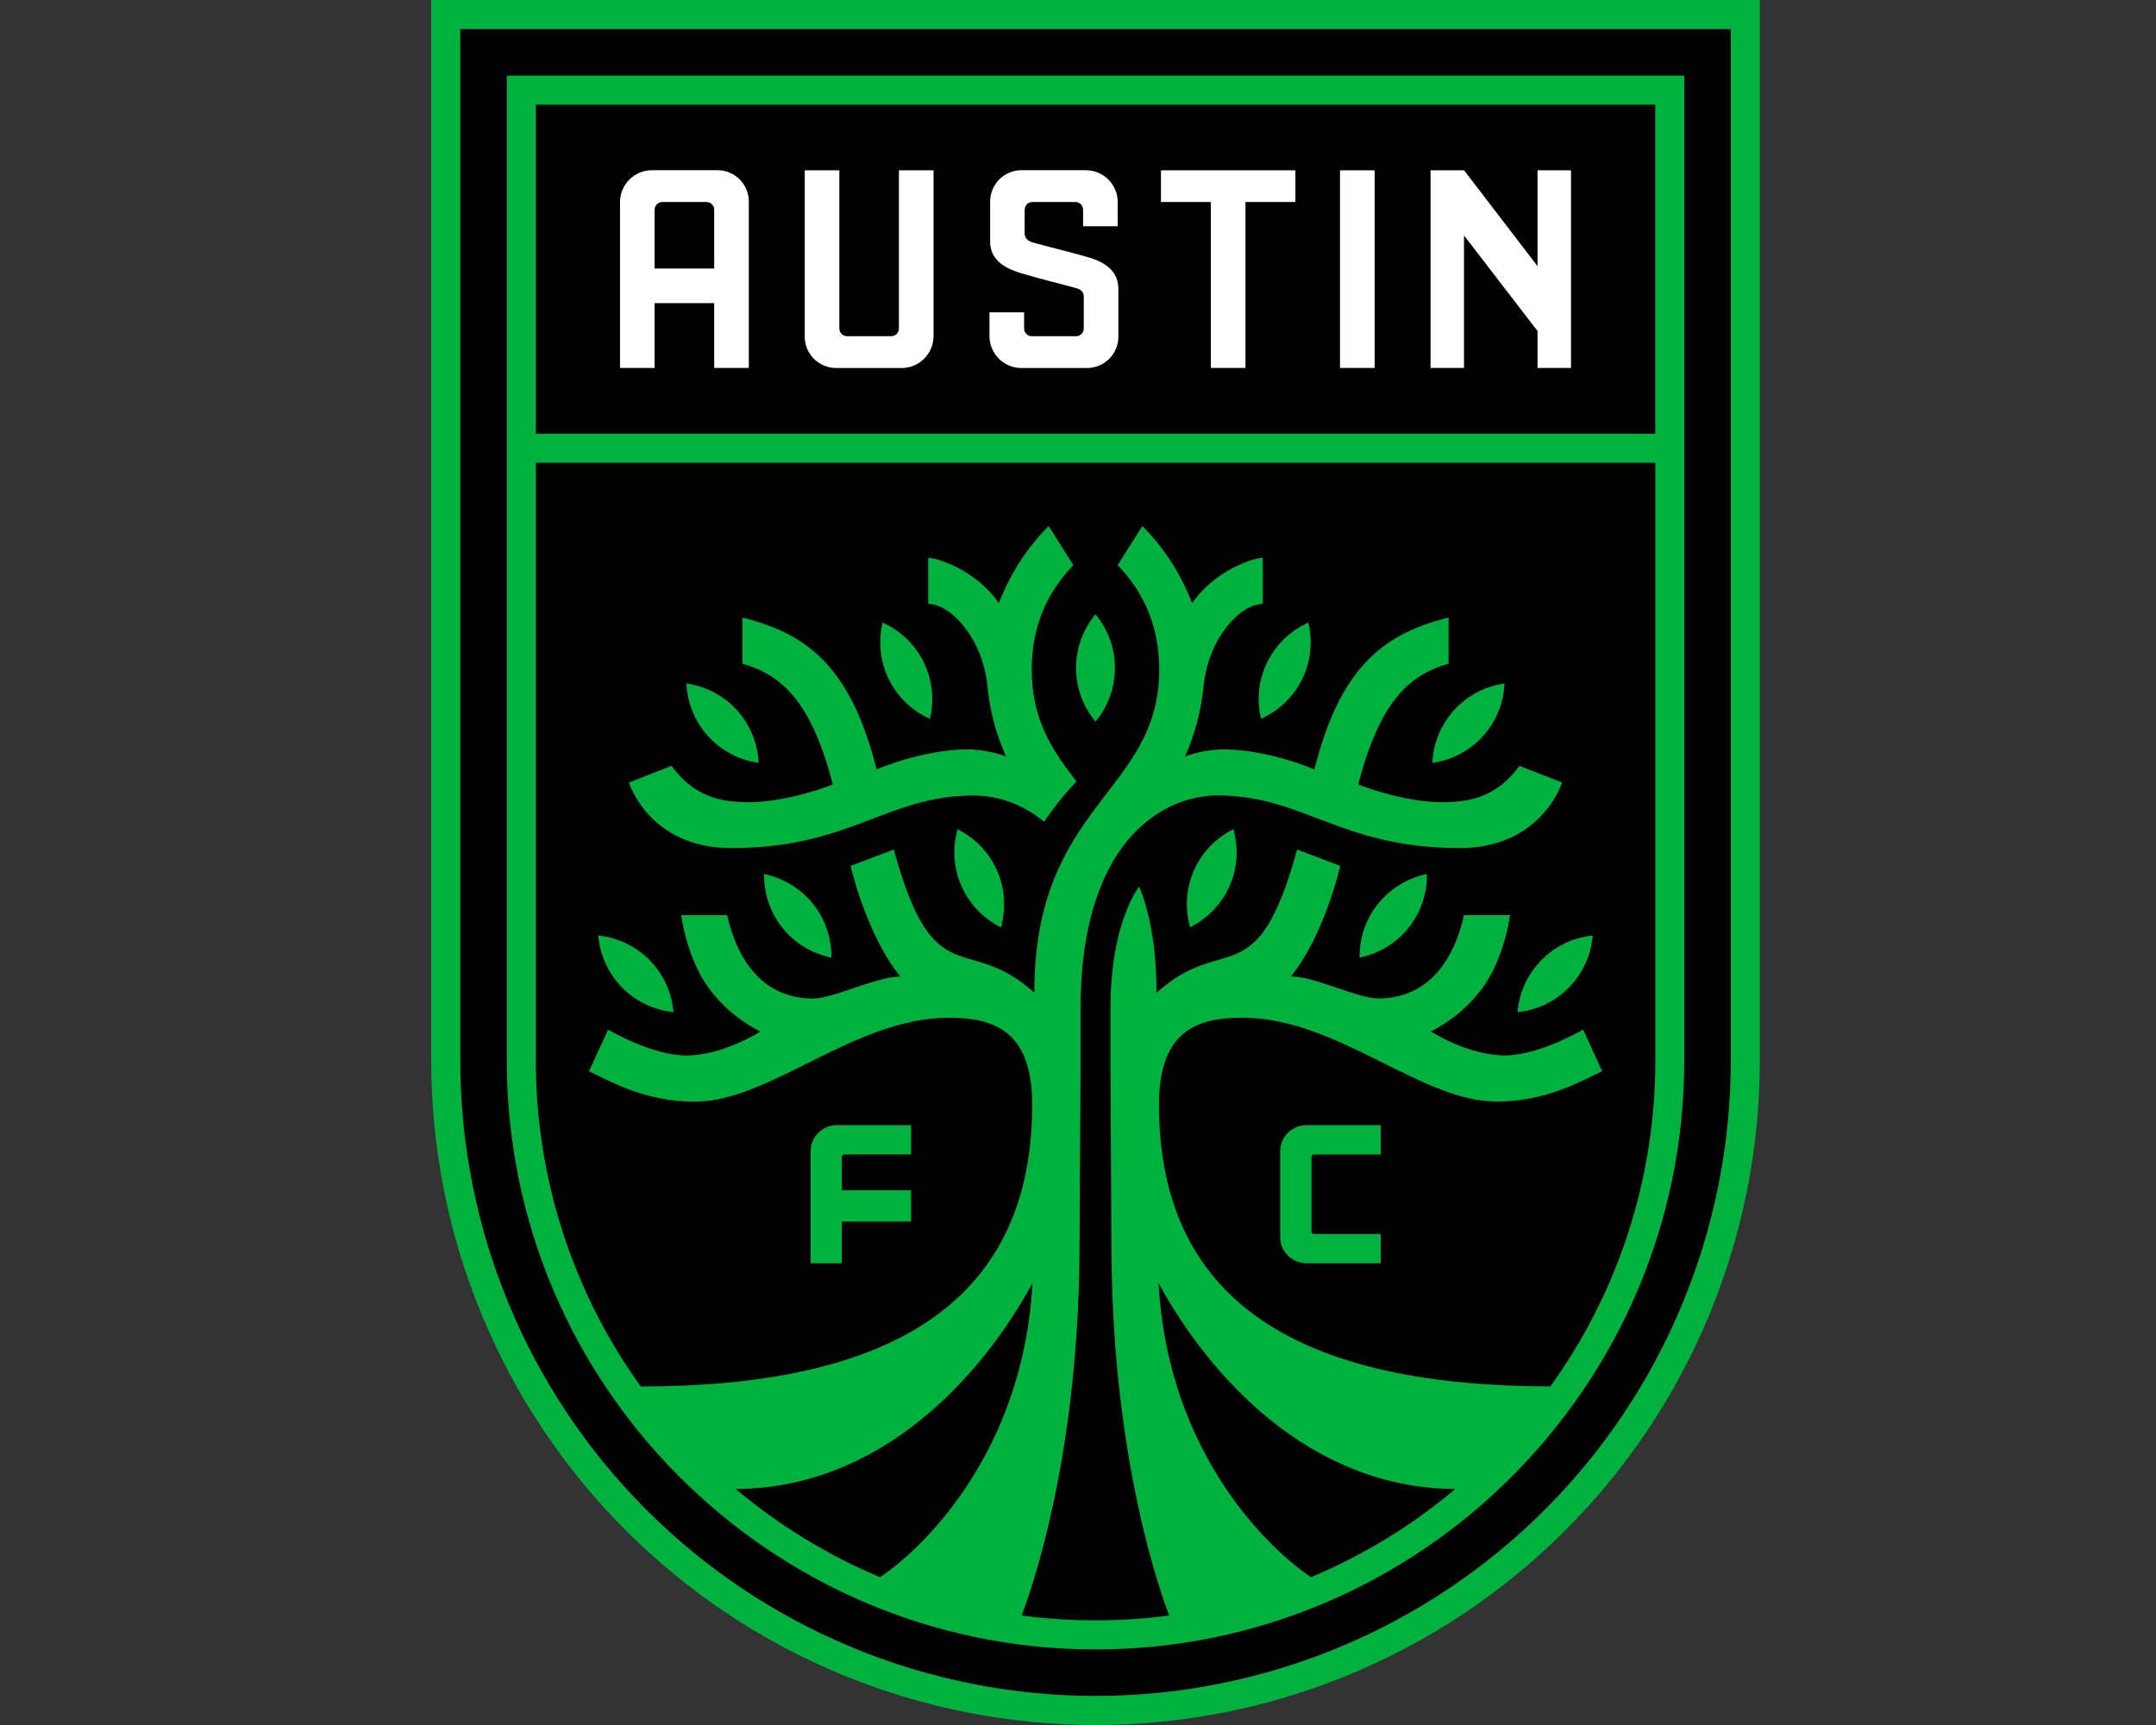
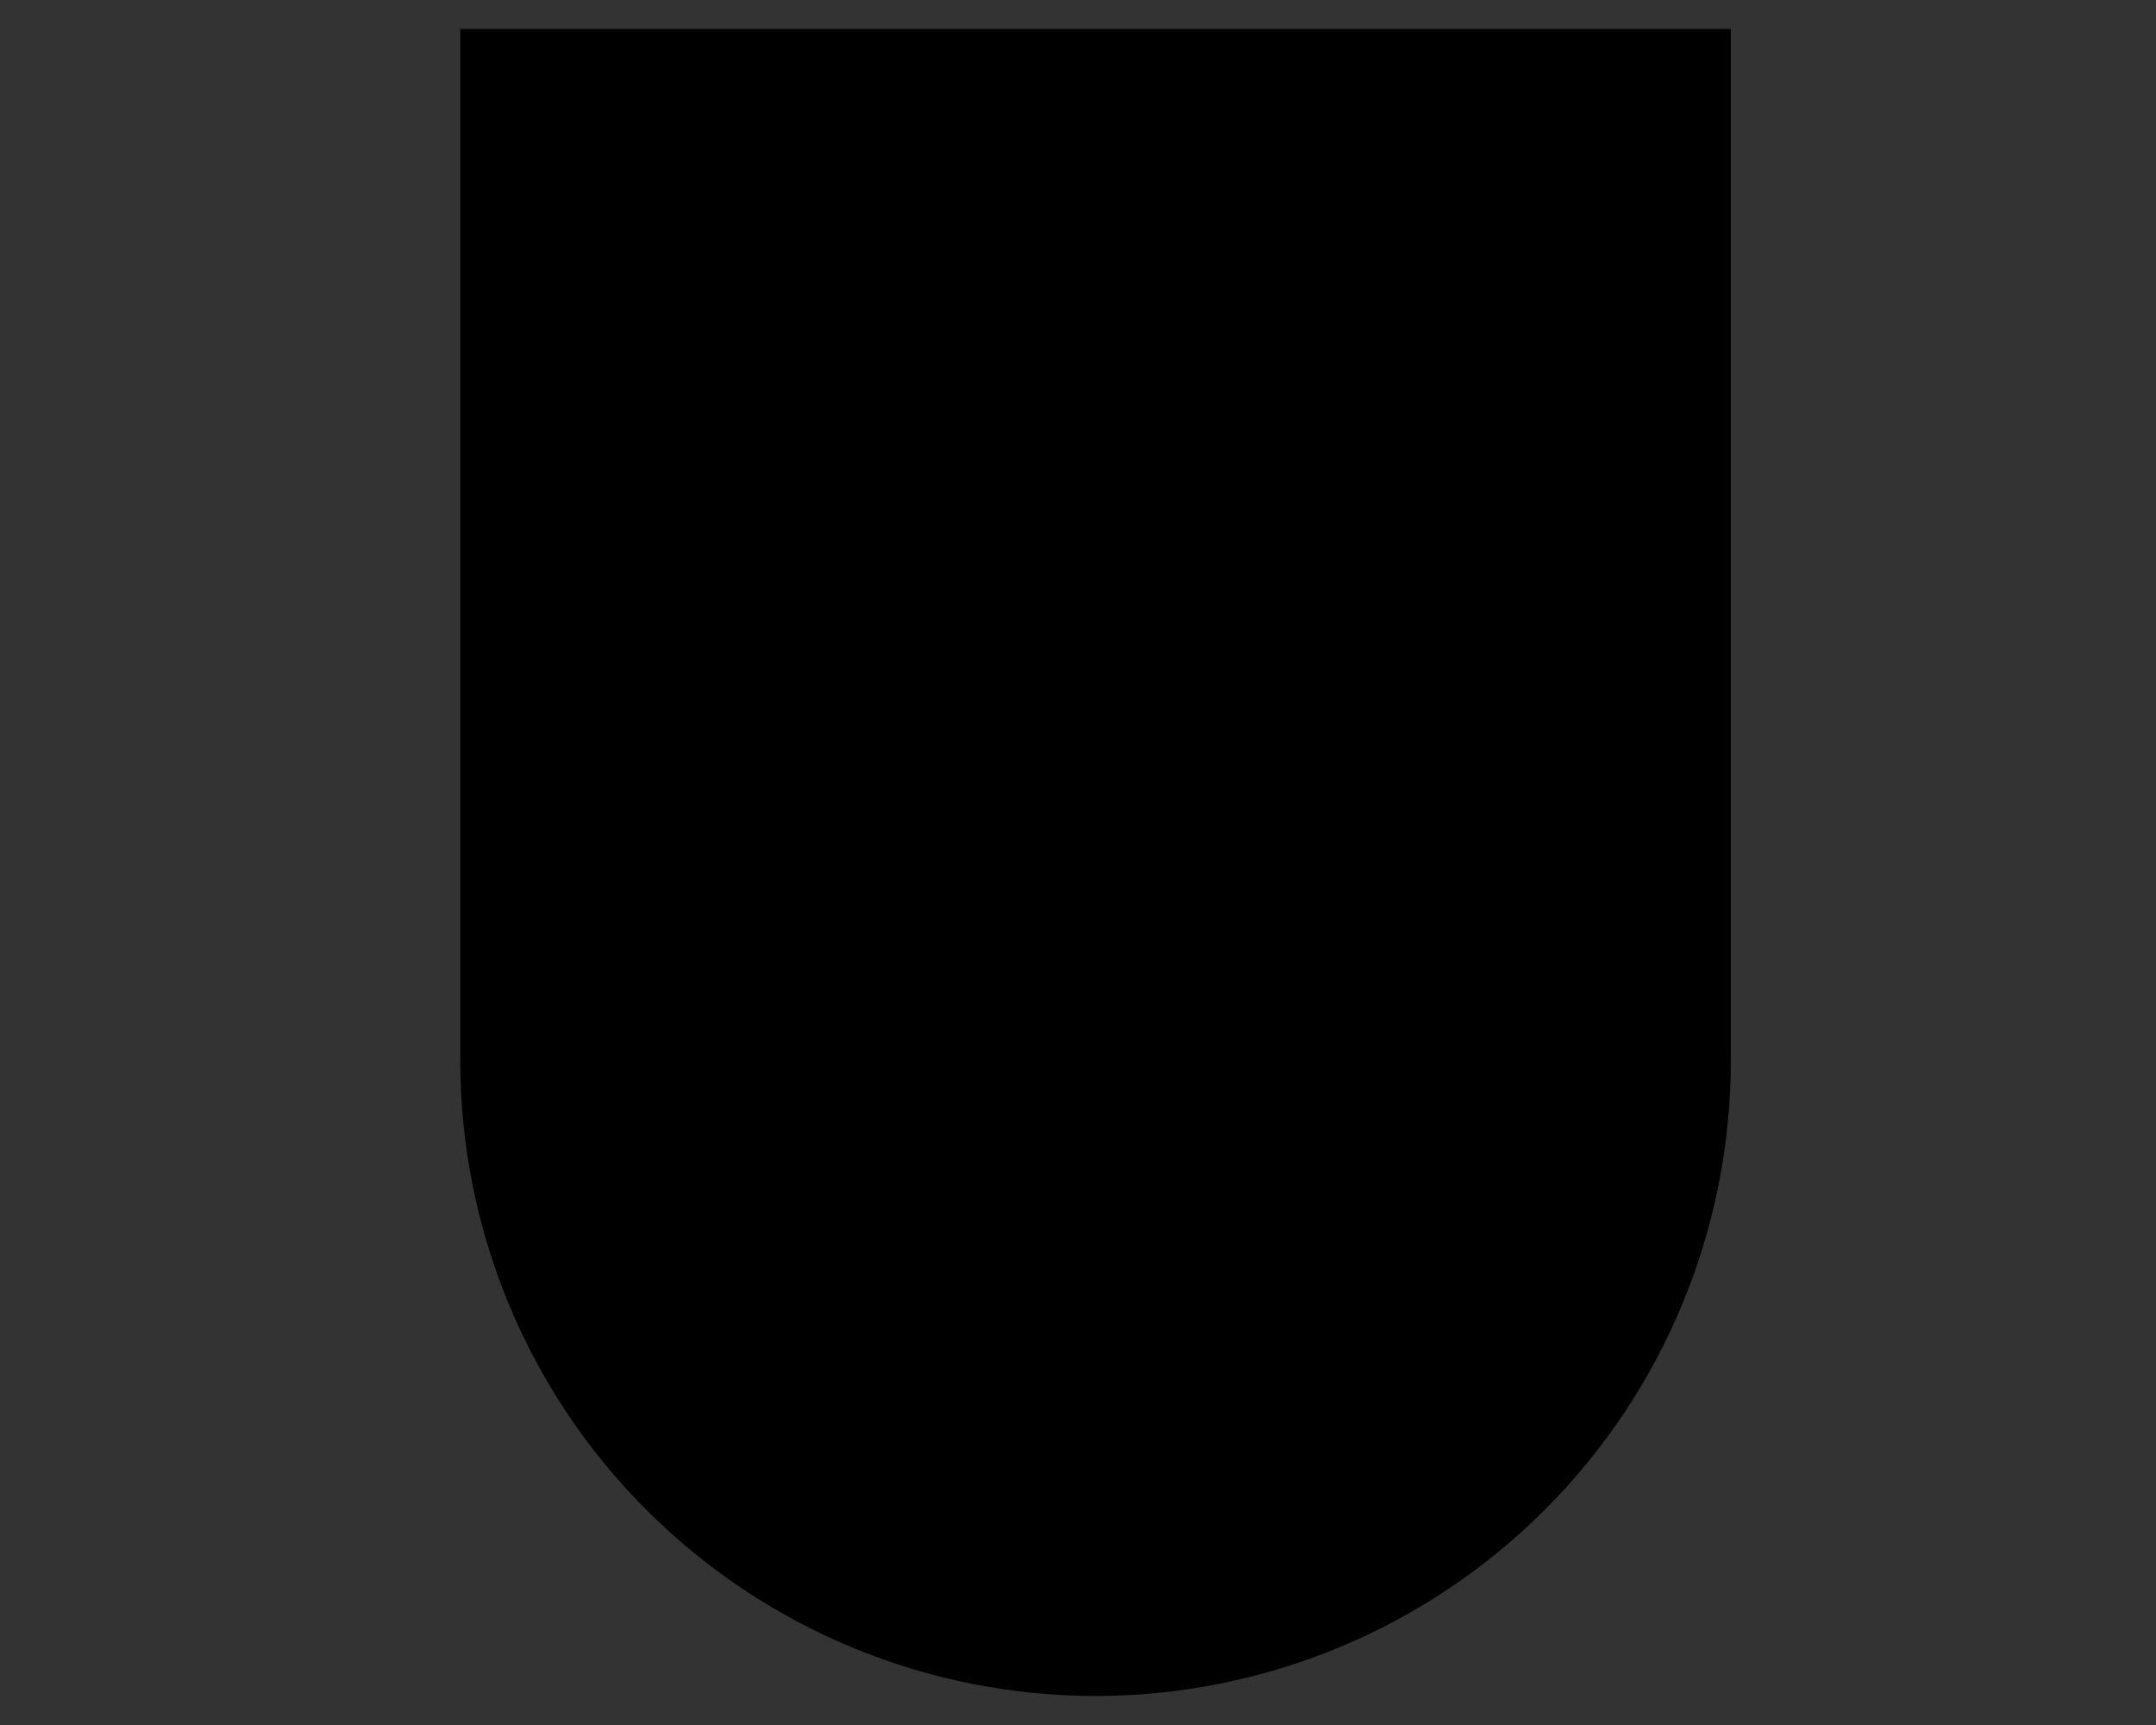
<svg xmlns="http://www.w3.org/2000/svg" width="50" height="40" viewBox="0 0 50 40" fill="none">
  <rect x="0" y="0" width="50" height="40" fill="#333333" stroke="none" />
  <path d="M38.724 0.674H10.674V24.593C10.674 28.501 12.226 32.248 14.989 35.011C17.752 37.774 21.5 39.327 25.407 39.327C29.315 39.327 33.062 37.774 35.825 35.011C38.588 32.248 40.14 28.501 40.14 24.593V0.674H38.724Z" fill="black" />
-   <path d="M20.847 3.949H21.65V7.793C21.65 7.989 21.572 8.178 21.433 8.317C21.294 8.456 21.106 8.534 20.909 8.534H19.395C19.298 8.534 19.201 8.516 19.112 8.478C19.022 8.441 18.941 8.387 18.873 8.318C18.804 8.249 18.751 8.167 18.715 8.077C18.679 7.986 18.661 7.89 18.663 7.793V3.949H19.465V7.618C19.466 7.642 19.471 7.666 19.48 7.688C19.49 7.71 19.503 7.729 19.521 7.746C19.538 7.763 19.558 7.776 19.581 7.784C19.603 7.793 19.627 7.797 19.651 7.796H20.662C20.686 7.797 20.71 7.793 20.732 7.784C20.755 7.776 20.775 7.763 20.792 7.746C20.809 7.729 20.823 7.71 20.833 7.688C20.842 7.666 20.847 7.642 20.847 7.618V3.949ZM17.366 4.687V8.532H16.563V7.029H15.181V8.532H14.379V4.687C14.379 4.491 14.457 4.302 14.596 4.163C14.735 4.025 14.923 3.947 15.12 3.947H16.636C16.733 3.946 16.829 3.965 16.918 4.002C17.008 4.04 17.089 4.094 17.157 4.163C17.225 4.232 17.278 4.314 17.314 4.404C17.35 4.494 17.368 4.59 17.366 4.687ZM16.563 4.862C16.563 4.838 16.558 4.815 16.549 4.793C16.539 4.771 16.525 4.751 16.508 4.734C16.491 4.718 16.471 4.705 16.448 4.696C16.426 4.687 16.402 4.683 16.378 4.684H15.367C15.343 4.683 15.319 4.687 15.296 4.696C15.274 4.705 15.254 4.718 15.236 4.734C15.219 4.751 15.206 4.771 15.196 4.793C15.187 4.815 15.182 4.838 15.181 4.862V6.226H16.563V4.862ZM26.924 4.684H28.081V8.532H28.884V4.684H30.042V3.949H26.924V4.684ZM31.076 8.532H31.879V3.949H31.076V8.532ZM25.235 5.965C24.976 5.89 24.747 5.831 24.524 5.774C24.326 5.721 24.138 5.676 23.946 5.62C23.858 5.597 23.763 5.533 23.763 5.422V4.862C23.764 4.838 23.768 4.815 23.778 4.793C23.787 4.771 23.801 4.751 23.818 4.734C23.836 4.718 23.856 4.705 23.878 4.696C23.901 4.687 23.924 4.683 23.948 4.684H24.933C24.957 4.683 24.981 4.687 25.003 4.696C25.025 4.705 25.046 4.718 25.063 4.734C25.08 4.751 25.094 4.771 25.103 4.793C25.113 4.815 25.118 4.838 25.118 4.862V5.246H25.921V4.687C25.921 4.491 25.843 4.303 25.705 4.164C25.566 4.026 25.379 3.947 25.183 3.947H23.694C23.597 3.946 23.501 3.965 23.411 4.002C23.322 4.039 23.24 4.094 23.172 4.163C23.104 4.232 23.05 4.314 23.015 4.404C22.979 4.494 22.961 4.59 22.963 4.687V5.611C22.963 6.064 23.373 6.242 23.682 6.336C23.976 6.423 24.189 6.478 24.413 6.537C24.578 6.58 24.744 6.622 24.951 6.68C25.11 6.72 25.134 6.817 25.134 6.872V7.618C25.134 7.642 25.129 7.666 25.119 7.688C25.11 7.71 25.096 7.729 25.079 7.746C25.062 7.763 25.041 7.776 25.019 7.784C24.997 7.793 24.973 7.797 24.949 7.796H23.935C23.911 7.797 23.887 7.793 23.865 7.784C23.842 7.776 23.822 7.763 23.805 7.746C23.787 7.729 23.774 7.71 23.764 7.688C23.755 7.666 23.75 7.642 23.75 7.618V7.243H22.947V7.793C22.947 7.989 23.025 8.178 23.164 8.317C23.303 8.456 23.491 8.534 23.688 8.534H25.205C25.302 8.534 25.398 8.515 25.488 8.478C25.577 8.441 25.659 8.387 25.727 8.318C25.795 8.249 25.849 8.167 25.885 8.076C25.921 7.986 25.938 7.89 25.936 7.793V6.69C25.934 6.339 25.699 6.095 25.235 5.965ZM35.657 3.949V6.171L33.953 3.949H33.176V8.532H33.952V5.46L35.657 7.676V8.532H36.433V3.949H35.657Z" fill="white" />
-   <path d="M19.524 29.293H18.798V26.698C18.798 26.537 18.862 26.383 18.976 26.269C19.089 26.155 19.244 26.091 19.404 26.091H21.13V26.769H19.585C19.57 26.768 19.555 26.773 19.544 26.782C19.532 26.792 19.525 26.806 19.524 26.822V27.601H21.13V28.327H19.524V29.293ZM29.689 26.698V28.686C29.689 28.847 29.753 29.001 29.867 29.115C29.98 29.229 30.135 29.293 30.296 29.293H32.021V28.615H30.475C30.46 28.616 30.445 28.611 30.434 28.602C30.423 28.592 30.416 28.578 30.415 28.562V26.824C30.416 26.809 30.423 26.795 30.434 26.785C30.445 26.775 30.46 26.77 30.475 26.771H32.021V26.091H30.296C30.135 26.091 29.98 26.155 29.867 26.269C29.753 26.383 29.689 26.537 29.689 26.698ZM35.2 23.411L35.193 23.47L35.252 23.463C35.683 23.407 36.082 23.208 36.387 22.898C36.691 22.588 36.883 22.185 36.931 21.753L36.937 21.694L36.878 21.701C36.447 21.757 36.048 21.956 35.744 22.266C35.439 22.576 35.248 22.979 35.2 23.411ZM32.622 20.428C32.523 20.476 32.429 20.533 32.34 20.597C32.197 20.698 32.07 20.818 31.96 20.954C31.688 21.293 31.537 21.712 31.531 22.146V22.206L31.589 22.192C32.012 22.094 32.39 21.857 32.663 21.519C32.935 21.18 33.086 20.761 33.091 20.326V20.266L33.033 20.28C32.891 20.314 32.753 20.363 32.622 20.428ZM28.62 19.283L28.606 19.226L28.553 19.254C28.177 19.454 27.877 19.772 27.7 20.159C27.523 20.546 27.479 20.98 27.573 21.395C27.577 21.412 27.579 21.429 27.584 21.445L27.599 21.503L27.651 21.475C27.733 21.431 27.811 21.383 27.885 21.328C28.189 21.107 28.421 20.802 28.555 20.45C28.688 20.098 28.715 19.716 28.634 19.349C28.629 19.327 28.626 19.305 28.62 19.283ZM33.217 17.691L33.276 17.681C33.704 17.609 34.096 17.395 34.389 17.074C34.681 16.752 34.857 16.342 34.888 15.909L34.893 15.85L34.834 15.859C34.406 15.931 34.014 16.145 33.722 16.467C33.429 16.788 33.253 17.198 33.221 17.631L33.217 17.691ZM29.232 16.611L29.244 16.669L29.297 16.644C29.688 16.456 30.005 16.142 30.197 15.752C30.389 15.362 30.444 14.92 30.355 14.495L30.342 14.436L30.289 14.462C29.898 14.65 29.581 14.964 29.389 15.354C29.197 15.744 29.142 16.186 29.231 16.611H29.232ZM25.404 16.734V16.731L25.406 16.734L25.443 16.687C25.711 16.345 25.857 15.924 25.857 15.489C25.857 15.055 25.711 14.633 25.443 14.291L25.406 14.244L25.369 14.291C25.101 14.633 24.955 15.055 24.955 15.489C24.955 15.923 25.101 16.345 25.369 16.687L25.404 16.734ZM14.425 22.898C14.73 23.207 15.129 23.406 15.559 23.463L15.619 23.47L15.612 23.411C15.564 22.979 15.372 22.576 15.068 22.267C14.764 21.957 14.364 21.758 13.934 21.701L13.875 21.694L13.881 21.753C13.93 22.184 14.121 22.587 14.425 22.898ZM18.852 20.954C18.742 20.819 18.614 20.698 18.472 20.597C18.383 20.533 18.288 20.476 18.189 20.428C18.058 20.363 17.92 20.314 17.778 20.28L17.72 20.266V20.326C17.726 20.761 17.877 21.18 18.149 21.519C18.421 21.857 18.799 22.094 19.223 22.192L19.281 22.206V22.146C19.274 21.712 19.123 21.293 18.852 20.954ZM22.259 19.256L22.206 19.228L22.191 19.286C22.186 19.308 22.182 19.329 22.177 19.351C22.087 19.764 22.135 20.195 22.312 20.579C22.49 20.963 22.787 21.278 23.16 21.477L23.213 21.505L23.228 21.448C23.231 21.431 23.234 21.414 23.238 21.398C23.333 20.983 23.288 20.548 23.111 20.161C22.934 19.774 22.634 19.456 22.259 19.256ZM16.424 17.074C16.717 17.394 17.108 17.608 17.535 17.681L17.595 17.691L17.59 17.631C17.558 17.198 17.382 16.788 17.09 16.467C16.797 16.145 16.406 15.931 15.977 15.859L15.918 15.85L15.922 15.909C15.955 16.342 16.132 16.752 16.424 17.074ZM21.514 16.644L21.567 16.669L21.579 16.611C21.668 16.186 21.613 15.744 21.421 15.354C21.229 14.964 20.912 14.65 20.521 14.462L20.468 14.436L20.456 14.495C20.366 14.92 20.422 15.362 20.613 15.752C20.805 16.142 21.122 16.456 21.514 16.644ZM16.958 19.666C19.722 19.666 20.575 18.447 22.574 18.447C23.183 18.447 23.742 18.668 24.214 19.055C24.439 18.724 24.69 18.411 24.965 18.12C24.401 17.396 23.927 16.686 23.927 15.527C23.927 14.198 24.557 13.464 24.891 13.103L24.32 12.198C23.813 12.707 23.42 13.316 23.166 13.987C22.654 13.239 21.755 12.935 21.526 12.935V14.004C22.044 14.004 22.792 14.797 22.901 15.92C22.955 16.481 23.101 17.028 23.332 17.541C23.048 17.438 22.749 17.382 22.446 17.377C21.397 17.377 20.33 17.841 20.33 17.841C19.76 15.594 18.83 14.71 17.218 14.322V15.389C18.139 15.654 18.817 16.273 19.314 18.19C19.314 18.19 18.305 18.602 17.356 18.602C16.688 18.602 16.086 18.459 15.573 17.759L14.585 18.145C14.585 18.145 15.052 19.666 16.958 19.666ZM11.753 1.753H39.06V24.593C39.06 32.122 32.935 38.248 25.407 38.248C17.878 38.248 11.753 32.122 11.753 24.593V1.753ZM23.944 29.754C22.787 31.883 20.462 34.509 17.064 34.528C18.069 35.375 19.197 36.064 20.409 36.572C21.29 35.991 23.728 33.777 23.944 29.754ZM33.75 34.528C30.352 34.509 28.027 31.883 26.869 29.754C27.086 33.777 29.524 35.991 30.404 36.572C31.617 36.064 32.745 35.375 33.75 34.528ZM12.427 10.059H38.387V2.427H12.427V10.059ZM12.427 24.593C12.424 27.305 13.275 29.949 14.86 32.15C20.443 32.15 23.938 30.345 23.938 25.616C23.938 23.901 23.053 23.6 22.005 23.6C19.802 23.6 17.871 25.546 16.11 25.546C14.933 25.546 14.121 25.055 13.659 24.841L14.103 23.876C14.103 23.876 15.114 24.475 15.919 24.475C16.773 24.475 17.635 23.919 17.635 23.919C17.16 23.684 16.749 23.338 16.436 22.911C16.108 22.469 15.88 21.789 15.796 21.221H16.865C17.009 21.89 17.466 23.153 18.858 23.155C19.328 23.155 20.324 22.644 20.879 22.644C20.093 21.678 19.726 20.078 19.726 20.078C19.726 20.078 20.188 19.908 20.727 19.699C21.669 23.124 22.414 21.594 23.987 23.02C23.987 18.623 26.884 18.396 26.884 15.526C26.884 14.197 26.254 13.463 25.92 13.102L26.492 12.197C26.999 12.706 27.392 13.316 27.646 13.988C28.157 13.24 29.056 12.935 29.286 12.935V14.004C28.767 14.004 28.02 14.798 27.911 15.921C27.857 16.481 27.711 17.029 27.48 17.542C27.764 17.438 28.063 17.383 28.366 17.377C29.415 17.377 30.482 17.842 30.482 17.842C31.052 15.595 31.982 14.71 33.594 14.322V15.389C32.674 15.654 31.996 16.273 31.499 18.19C31.499 18.19 32.507 18.602 33.456 18.602C34.124 18.602 34.726 18.459 35.239 17.759L36.227 18.145C36.227 18.145 35.76 19.665 33.854 19.665C31.089 19.665 30.236 18.445 28.238 18.445C26.935 18.445 25.059 19.552 25.059 23.384V24.799C25.059 24.799 25.036 28.697 25.036 28.823C25.036 33.153 24.171 36.185 23.695 37.461C24.83 37.611 25.98 37.611 27.114 37.461C26.638 36.187 25.775 33.153 25.775 28.824C25.775 28.698 25.753 24.8 25.753 24.8C25.753 24.201 25.753 23.801 25.753 23.386C25.753 21.375 26.419 20.558 26.419 20.558C26.834 21.555 26.82 22.816 26.82 23.024C28.395 21.592 29.139 23.129 30.082 19.699C30.344 19.801 31.082 20.078 31.082 20.078C31.082 20.078 30.722 21.678 29.937 22.642C30.493 22.642 31.488 23.152 31.959 23.153C33.351 23.153 33.807 21.888 33.951 21.22H35.021C34.937 21.788 34.709 22.468 34.381 22.909C34.067 23.336 33.656 23.682 33.181 23.917C33.181 23.917 34.043 24.474 34.898 24.474C35.703 24.474 36.714 23.874 36.714 23.874L37.157 24.84C36.695 25.051 35.883 25.544 34.706 25.544C32.945 25.544 31.014 23.599 28.811 23.599C27.763 23.599 26.878 23.899 26.878 25.614C26.878 30.344 30.373 32.146 35.956 32.148C37.541 29.948 38.392 27.304 38.389 24.592V10.731H12.427V24.593ZM40.813 0V24.593C40.813 28.679 39.19 32.598 36.301 35.487C33.412 38.377 29.493 40 25.407 40C21.321 40 17.402 38.377 14.512 35.487C11.623 32.598 10 28.679 10 24.593V0H40.813ZM40.14 0.673H10.673V24.593C10.673 28.501 12.226 32.248 14.989 35.011C17.752 37.774 21.499 39.327 25.407 39.327C29.314 39.327 33.062 37.774 35.825 35.011C38.588 32.248 40.14 28.501 40.14 24.593V0.673Z" fill="#00B140" />
</svg>